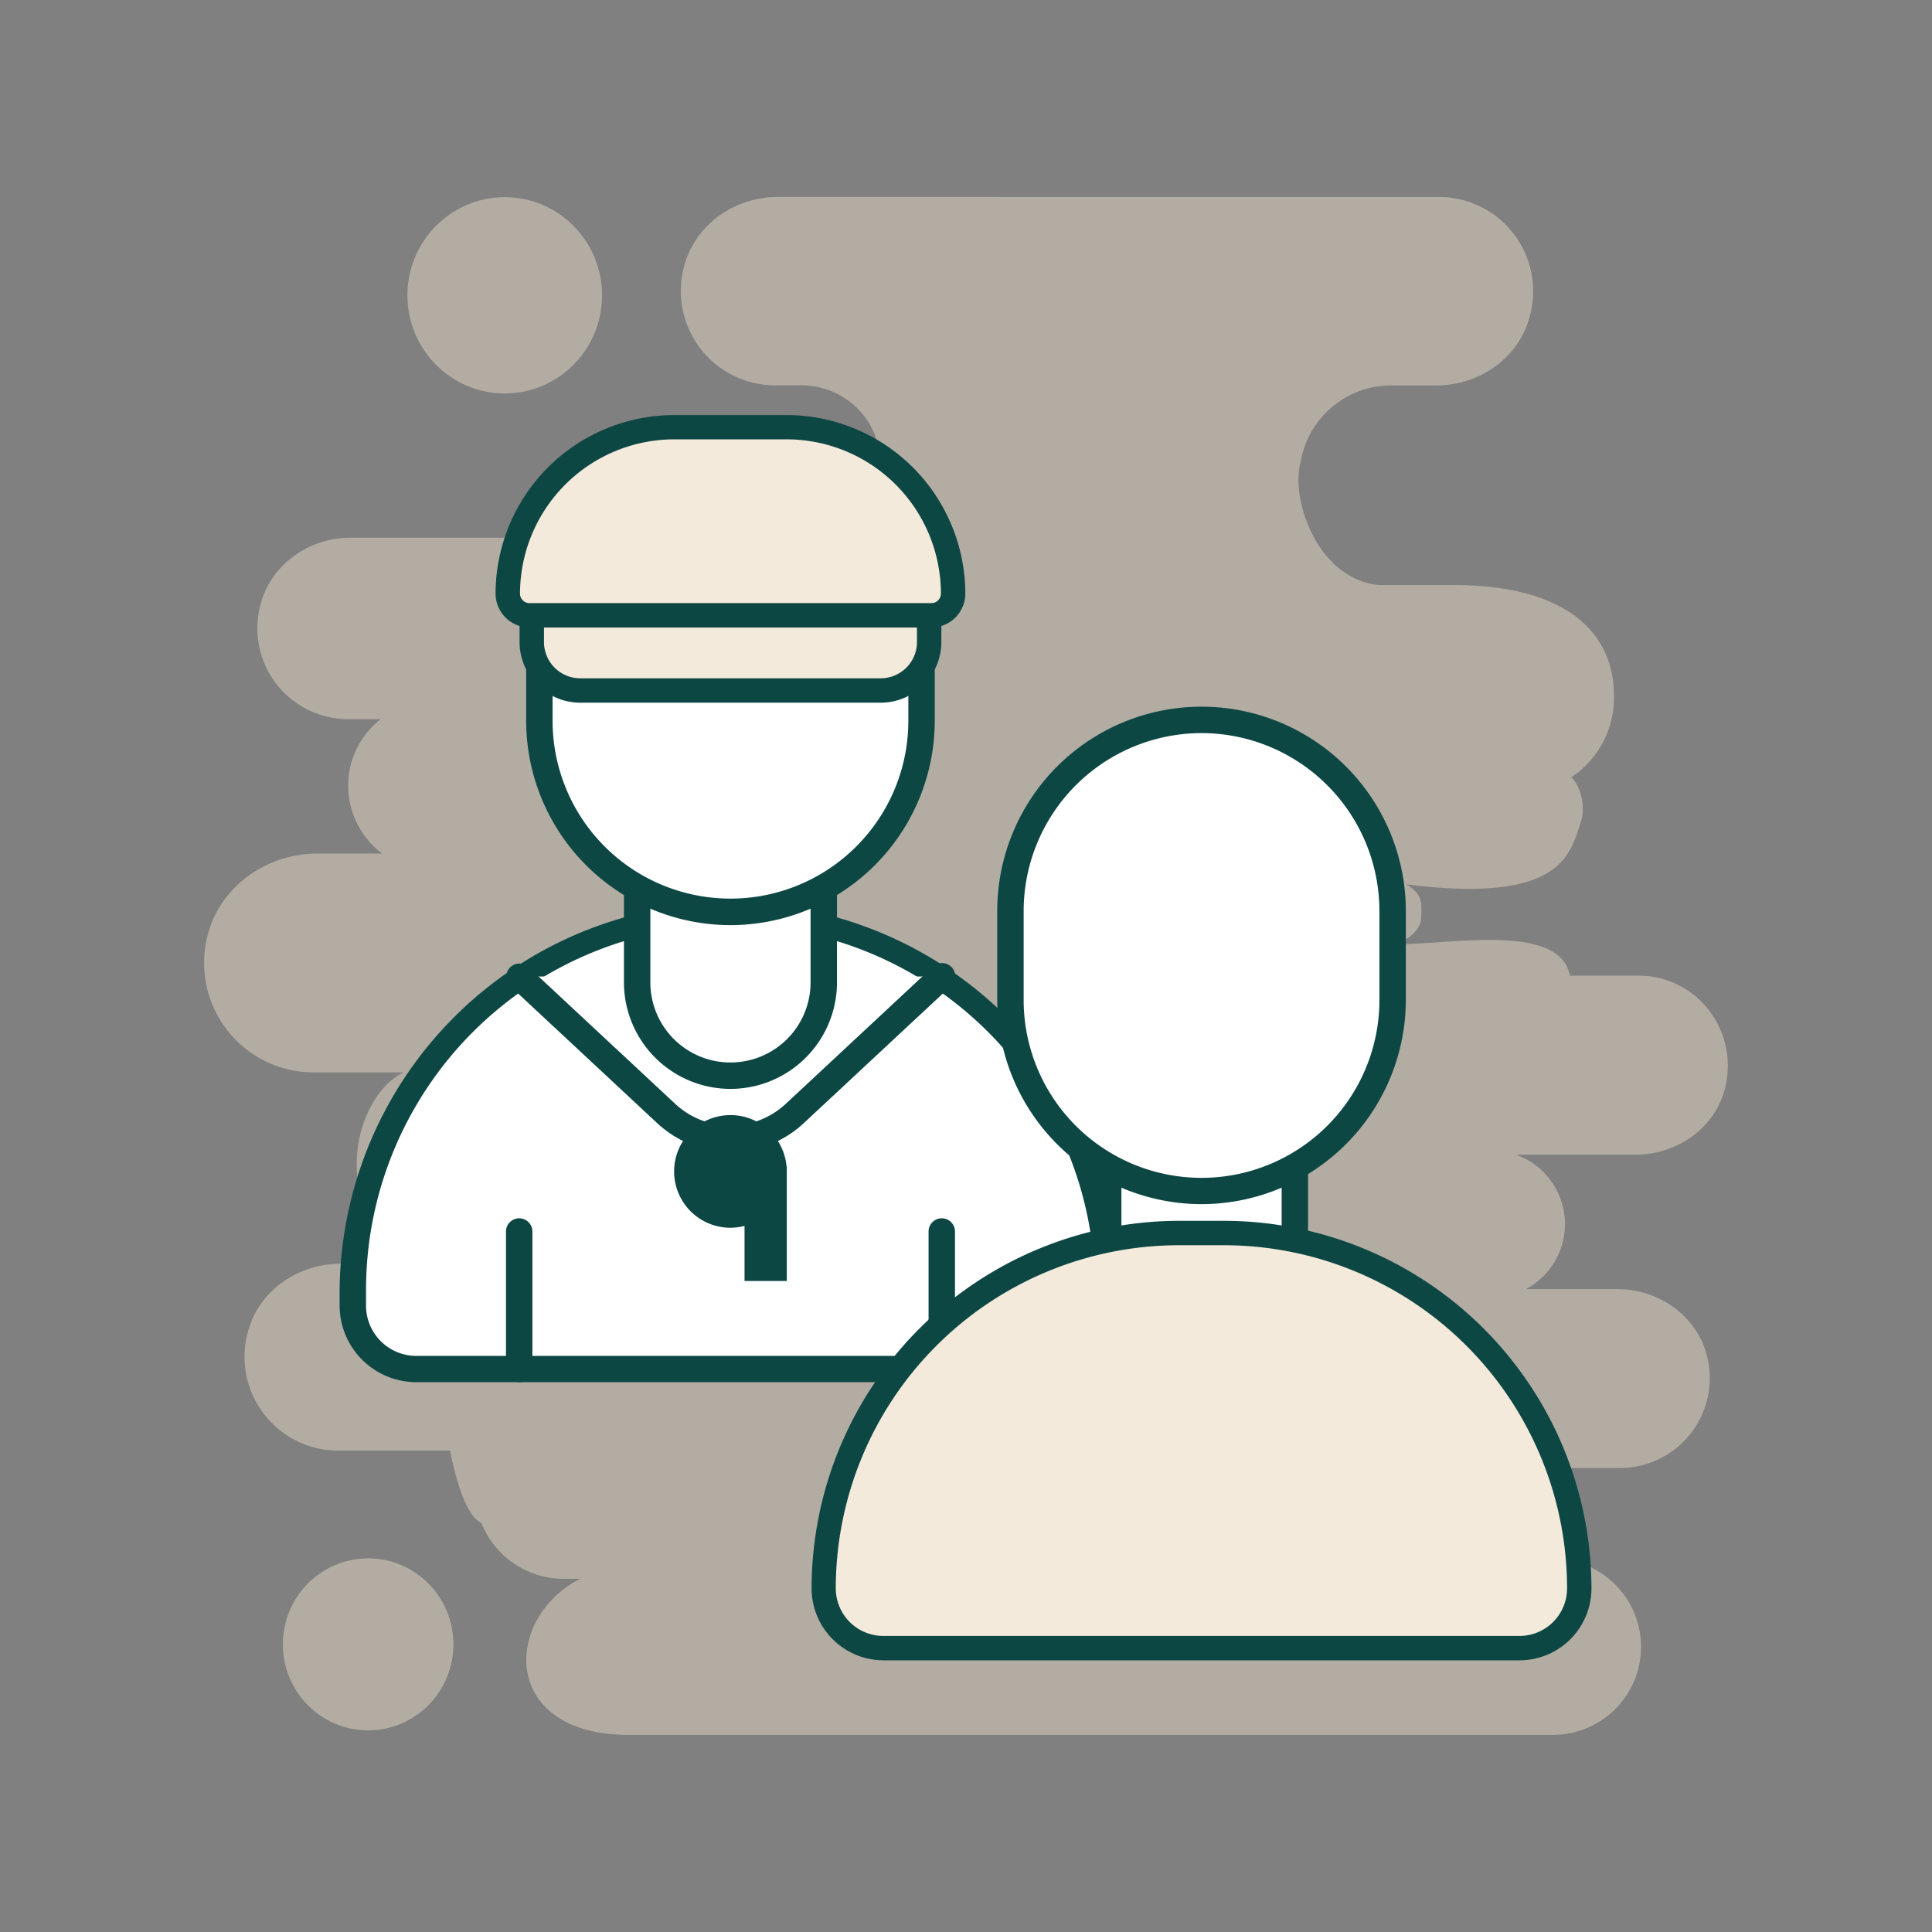
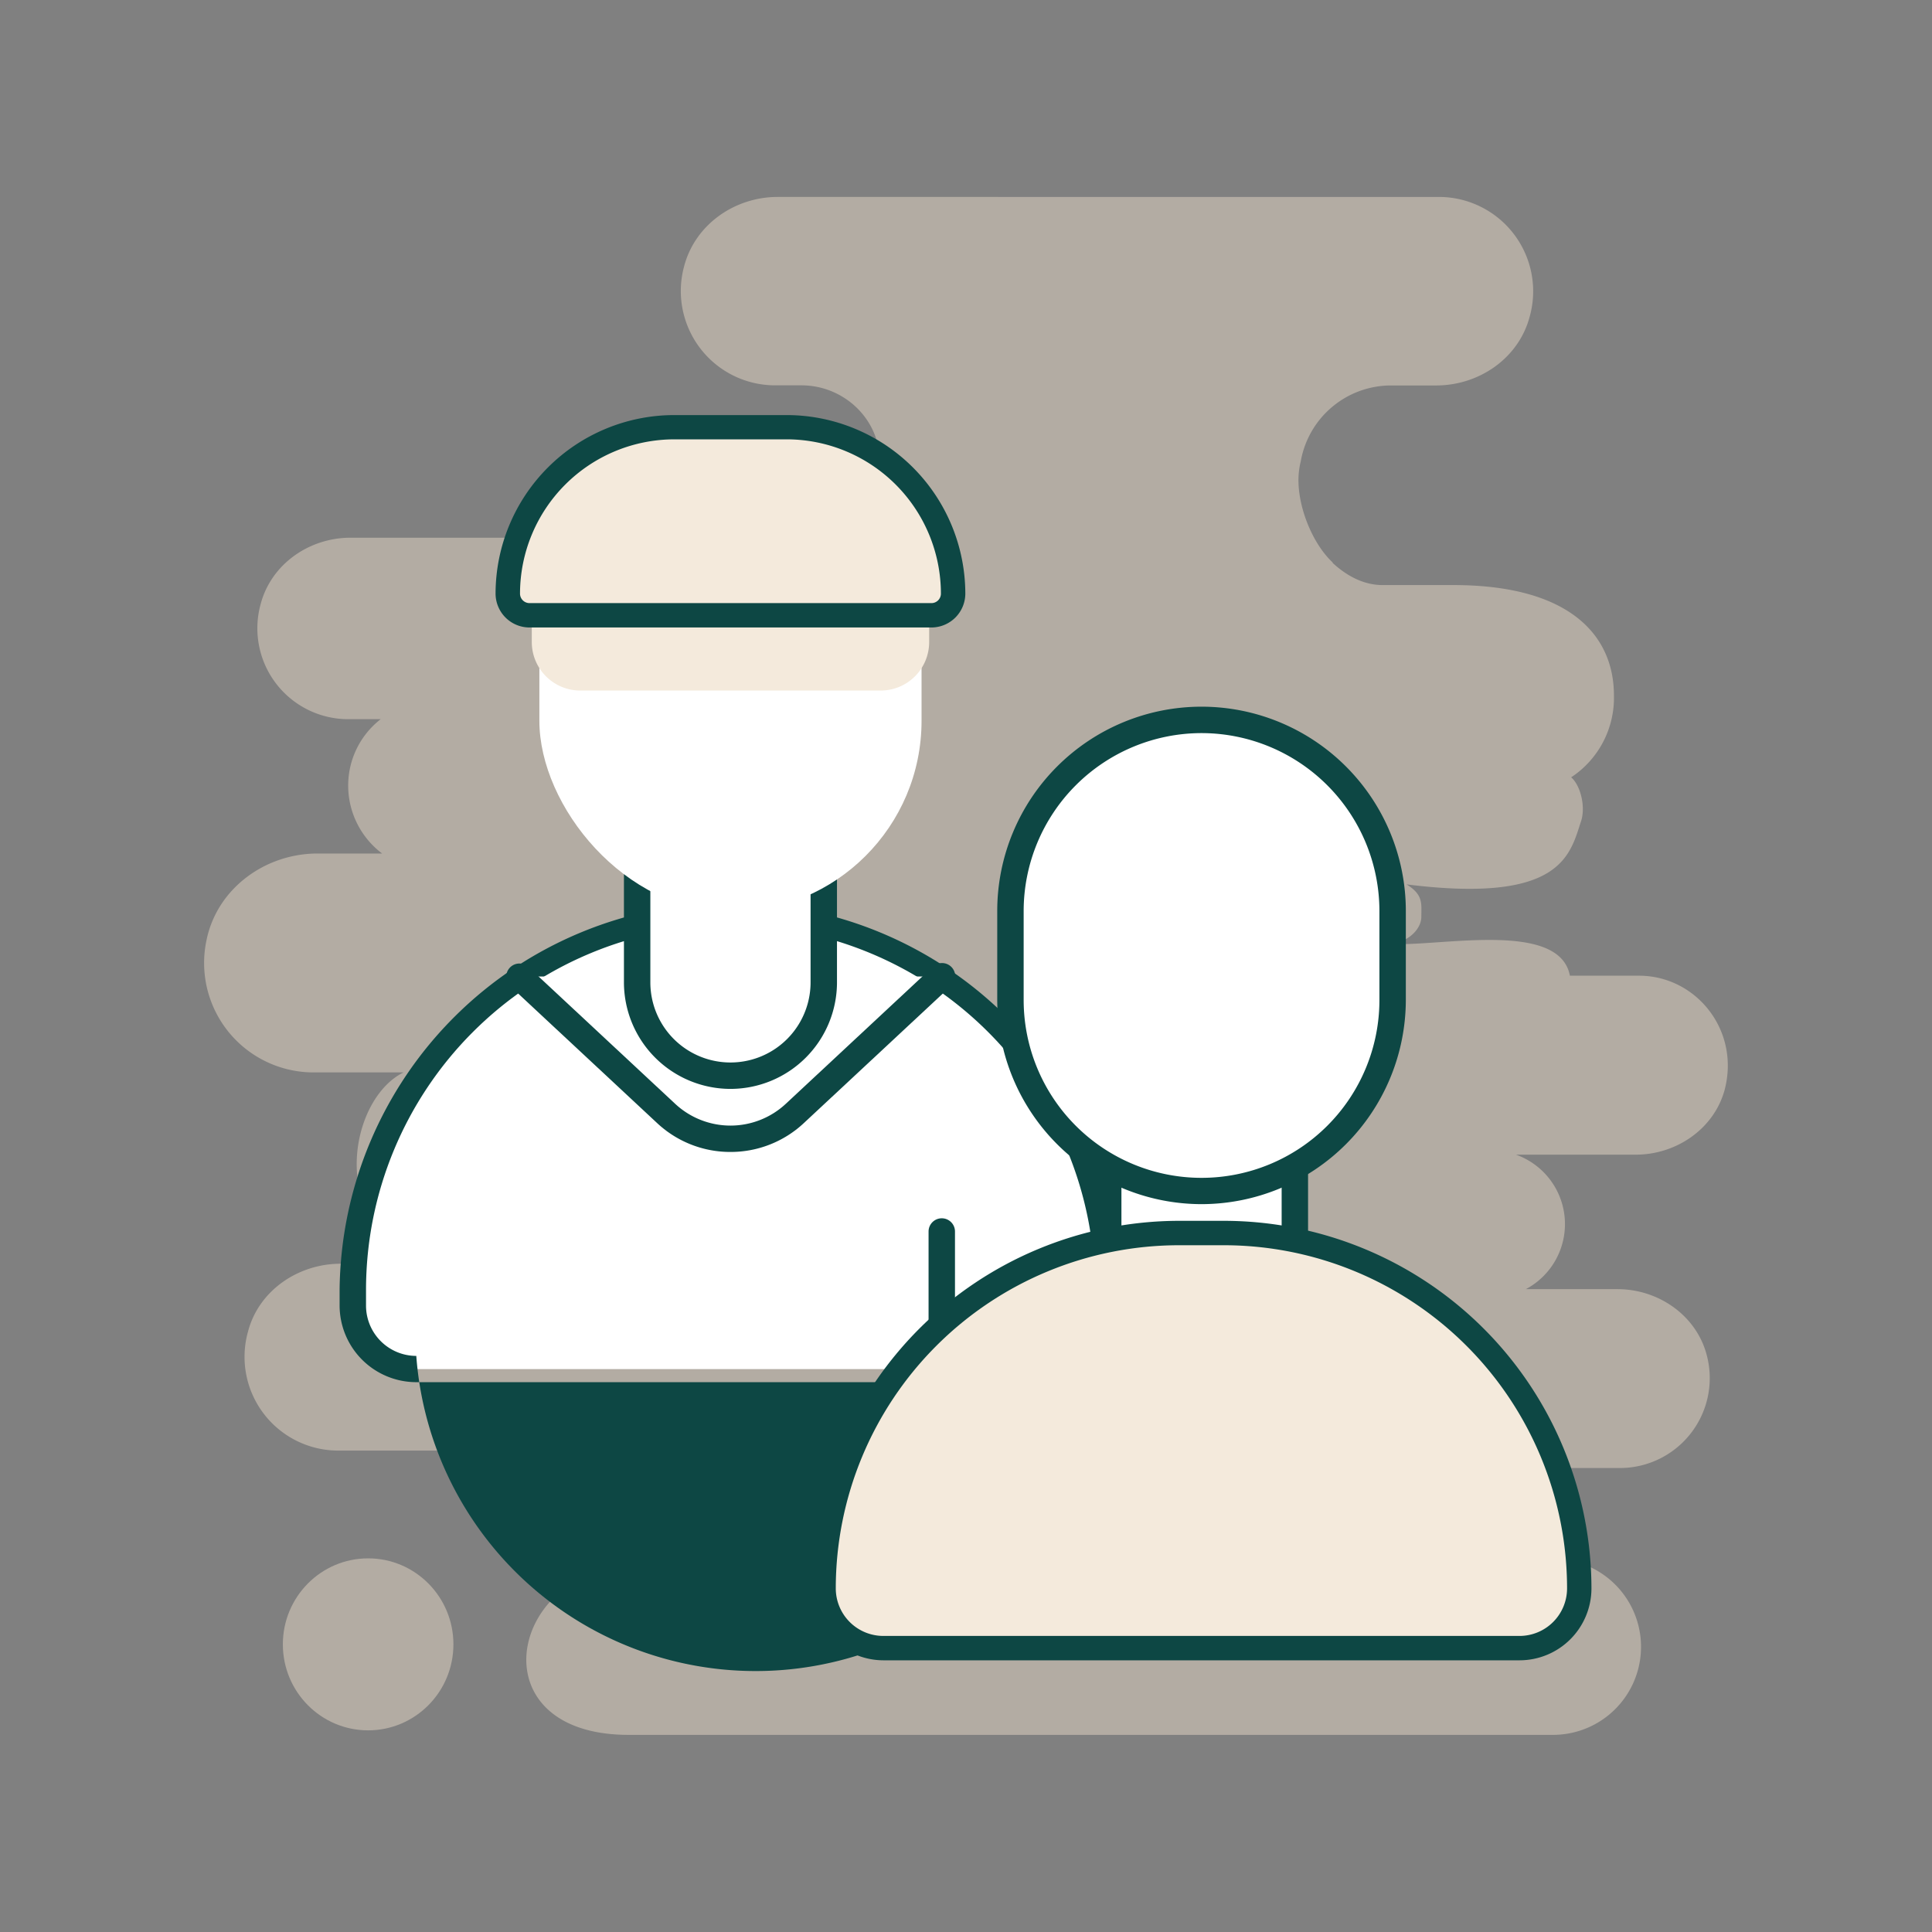
<svg xmlns="http://www.w3.org/2000/svg" viewBox="0 0 512 512">
  <rect x="0" y="0" width="512" height="512" fill="#808080" stroke="none" />
  <defs>
    <style>.cls-1{isolation:isolate;}.cls-2{mix-blend-mode:multiply;opacity:0.52;}.cls-3{fill:#e2d4c3;}.cls-4{fill:#fff;}.cls-5{fill:#0d4744;}.cls-6{fill:#f4eadc;}</style>
  </defs>
  <g class="cls-1">
    <g id="Layer_1" data-name="Layer 1">
      <g class="cls-2">
        <path class="cls-3" d="M433.49,306H401.76a19.53,19.53,0,0,1,2.61,35.64H428.7c10.68,0,20.72,6.82,23.55,17.27a23.82,23.82,0,0,1-22.68,30.13h-14c-2.4,2.64-4.37,6.6-4.48,12.87-.1,7.26,3.71,10.78,8.29,12.54a23.33,23.33,0,0,1-7.74,45.31H166.61c-34,0-33.38-30.9-12.87-41.35h-4.37a23.51,23.51,0,0,1-21.81-14.85c-3.27-1.32-6.22-8.69-8.29-19.14H89.38A24.84,24.84,0,0,1,65.72,352.9c2.83-10.89,13.3-18,24.54-18h24.1c-27.92-8.14-22.47-43.33-7.41-50.7H82.84A29,29,0,0,1,54.7,249.29c2.73-13.75,15.49-23.1,29.45-23.1h17.12a22.54,22.54,0,0,1-9-18,22.25,22.25,0,0,1,8.62-17.6H92A24.08,24.08,0,0,1,69.1,160C71.93,149.43,82,142.5,92.88,142.5H212.41c10.91,0,20.84-8.91,20.73-19.91v-1c-.44-11-9.82-19.47-20.73-19.47h-7.19a25,25,0,0,1-23.89-31.67c2.94-11,13.42-18.26,24.76-18.26H381.47A25,25,0,0,1,405.36,84c-2.95,11-13.42,18.15-24.76,18.15H368.71a24.32,24.32,0,0,0-24,20.13,18.74,18.74,0,0,0-.43,2.31c-1.09,7.92,3.05,19,8.83,24.41l.11.23c3.71,3.4,8.18,5.82,13.2,5.82h18.76c30.65,0,42.53,13.2,42.53,29.26A25.21,25.21,0,0,1,416.37,206c2.4,2,3.93,7.7,2.62,11.66-2.95,8.9-5.13,21.88-46.25,16.71,4.48,2.75,3.93,5.06,3.93,8.58s-4,7.15-8.83,7.15c12.43,1.1,45.37-6.6,48.2,8.47h18.33c15.05,0,26.83,14.41,22.68,30.25C454.22,299.22,444.18,306,433.49,306Z" />
      </g>
      <g class="cls-2">
-         <ellipse class="cls-3" cx="133.76" cy="78.26" rx="25.79" ry="26.01" />
-       </g>
+         </g>
      <g class="cls-2">
        <ellipse class="cls-3" cx="97.56" cy="435.77" rx="22.6" ry="22.79" />
      </g>
      <path class="cls-4" d="M193.58,241.67h0A100.11,100.11,0,0,1,293.69,341.77V346a16.83,16.83,0,0,1-16.83,16.83H110.3A16.83,16.83,0,0,1,93.48,346v-4.19A100.11,100.11,0,0,1,193.58,241.67Z" />
-       <path class="cls-5" d="M276.86,366.29H110.3A20.34,20.34,0,0,1,90,346v-4.19a103.61,103.61,0,0,1,207.21,0V346A20.35,20.35,0,0,1,276.86,366.29ZM193.58,245.17A96.7,96.7,0,0,0,97,341.77V346a13.34,13.34,0,0,0,13.32,13.33H276.86A13.35,13.35,0,0,0,290.19,346v-4.19A96.71,96.71,0,0,0,193.58,245.17Z" />
+       <path class="cls-5" d="M276.86,366.29H110.3A20.34,20.34,0,0,1,90,346v-4.19a103.61,103.61,0,0,1,207.21,0V346A20.35,20.35,0,0,1,276.86,366.29ZM193.58,245.17A96.7,96.7,0,0,0,97,341.77V346a13.34,13.34,0,0,0,13.32,13.33A13.35,13.35,0,0,0,290.19,346v-4.19A96.71,96.71,0,0,0,193.58,245.17Z" />
      <path class="cls-4" d="M137.59,258.78l39,36.35a24.92,24.92,0,0,0,34,0l39-36.35" />
      <path class="cls-5" d="M193.58,305.28a28.34,28.34,0,0,1-19.37-7.59l-39-36.35a3.5,3.5,0,0,1,4.77-5.12l39,36.35a21.5,21.5,0,0,0,29.21,0l39-36.35a3.5,3.5,0,1,1,4.77,5.12l-39,36.35A28.37,28.37,0,0,1,193.58,305.28Z" />
      <rect class="cls-4" x="168.85" y="172.37" width="49.46" height="112.69" rx="24.73" />
      <path class="cls-5" d="M193.58,288.57a28.27,28.27,0,0,1-28.23-28.23V197.1a28.23,28.23,0,0,1,56.46,0v63.24A28.26,28.26,0,0,1,193.58,288.57Zm0-112.7a21.26,21.26,0,0,0-21.23,21.23v63.24a21.23,21.23,0,1,0,42.46,0V197.1A21.26,21.26,0,0,0,193.58,175.87Z" />
      <rect class="cls-4" x="142.94" y="116.83" width="101.28" height="124.83" rx="50.64" />
-       <path class="cls-5" d="M193.58,245.17A54.21,54.21,0,0,1,139.44,191V167.47a54.14,54.14,0,1,1,108.28,0V191A54.21,54.21,0,0,1,193.58,245.17Zm0-124.84a47.2,47.2,0,0,0-47.14,47.14V191a47.14,47.14,0,1,0,94.28,0V167.47A47.2,47.2,0,0,0,193.58,120.33Z" />
      <path class="cls-5" d="M249.58,366.29a3.5,3.5,0,0,1-3.5-3.5V326.36a3.5,3.5,0,0,1,7,0v36.43A3.5,3.5,0,0,1,249.58,366.29Z" />
-       <path class="cls-5" d="M137.59,366.29a3.5,3.5,0,0,1-3.5-3.5V326.36a3.5,3.5,0,0,1,7,0v36.43A3.5,3.5,0,0,1,137.59,366.29Z" />
      <path class="cls-6" d="M140.92,163.06H246.24a0,0,0,0,1,0,0v7.07A12.85,12.85,0,0,1,233.39,183H153.78a12.85,12.85,0,0,1-12.85-12.85v-7.07A0,0,0,0,1,140.92,163.06Z" />
-       <path class="cls-5" d="M233.39,186.22H153.78a16.11,16.11,0,0,1-16.09-16.09v-7.07a3.23,3.23,0,0,1,3.23-3.23H246.24a3.23,3.23,0,0,1,3.23,3.23v7.07A16.1,16.1,0,0,1,233.39,186.22Zm-89.23-19.93v3.84a9.63,9.63,0,0,0,9.62,9.63h79.61a9.64,9.64,0,0,0,9.62-9.63v-3.84Z" />
      <path class="cls-6" d="M178.69,113.2h29.79a44.11,44.11,0,0,1,44.11,44.11v0a5.75,5.75,0,0,1-5.75,5.75H140.33a5.75,5.75,0,0,1-5.75-5.75v0a44.11,44.11,0,0,1,44.11-44.11Z" />
      <path class="cls-5" d="M246.84,166.29H140.33a9,9,0,0,1-9-9A47.39,47.39,0,0,1,178.69,110h29.79a47.4,47.4,0,0,1,47.34,47.34A9,9,0,0,1,246.84,166.29Zm-68.15-49.86a40.93,40.93,0,0,0-40.88,40.88,2.52,2.52,0,0,0,2.52,2.52H246.84a2.51,2.51,0,0,0,2.51-2.52,40.92,40.92,0,0,0-40.87-40.88Z" />
-       <path class="cls-5" d="M208.45,309.15a14.93,14.93,0,1,0-14.87,16.22,15.25,15.25,0,0,0,3.73-.49v14.6h11.2V309.15Z" />
      <rect class="cls-4" x="293.69" y="246.32" width="49.46" height="112.69" rx="24.73" />
      <path class="cls-5" d="M318.42,362.51a28.26,28.26,0,0,1-28.23-28.23V271.05a28.23,28.23,0,1,1,56.46,0v63.23A28.26,28.26,0,0,1,318.42,362.51Zm0-112.69a21.25,21.25,0,0,0-21.23,21.23v63.23a21.23,21.23,0,0,0,42.46,0V271.05A21.26,21.26,0,0,0,318.42,249.82Z" />
      <rect class="cls-4" x="267.78" y="190.78" width="101.28" height="124.83" rx="50.64" />
      <path class="cls-5" d="M318.42,319.11A54.21,54.21,0,0,1,264.28,265V241.42a54.14,54.14,0,1,1,108.28,0V265A54.21,54.21,0,0,1,318.42,319.11Zm0-124.83a47.19,47.19,0,0,0-47.14,47.14V265a47.14,47.14,0,1,0,94.28,0V241.42A47.19,47.19,0,0,0,318.42,194.28Z" />
      <path class="cls-6" d="M312.49,326.73h11.86a94.17,94.17,0,0,1,94.17,94.17v0a15.83,15.83,0,0,1-15.83,15.83H234.14a15.83,15.83,0,0,1-15.83-15.83v0A94.17,94.17,0,0,1,312.49,326.73Z" />
      <path class="cls-5" d="M402.7,440H234.14a19.08,19.08,0,0,1-19.06-19.06,97.52,97.52,0,0,1,97.41-97.41h11.86a97.51,97.51,0,0,1,97.4,97.41A19.07,19.07,0,0,1,402.7,440ZM312.49,330a91,91,0,0,0-91,90.94,12.61,12.61,0,0,0,12.6,12.6H402.7a12.61,12.61,0,0,0,12.59-12.6A91,91,0,0,0,324.35,330Z" />
    </g>
  </g>
</svg>